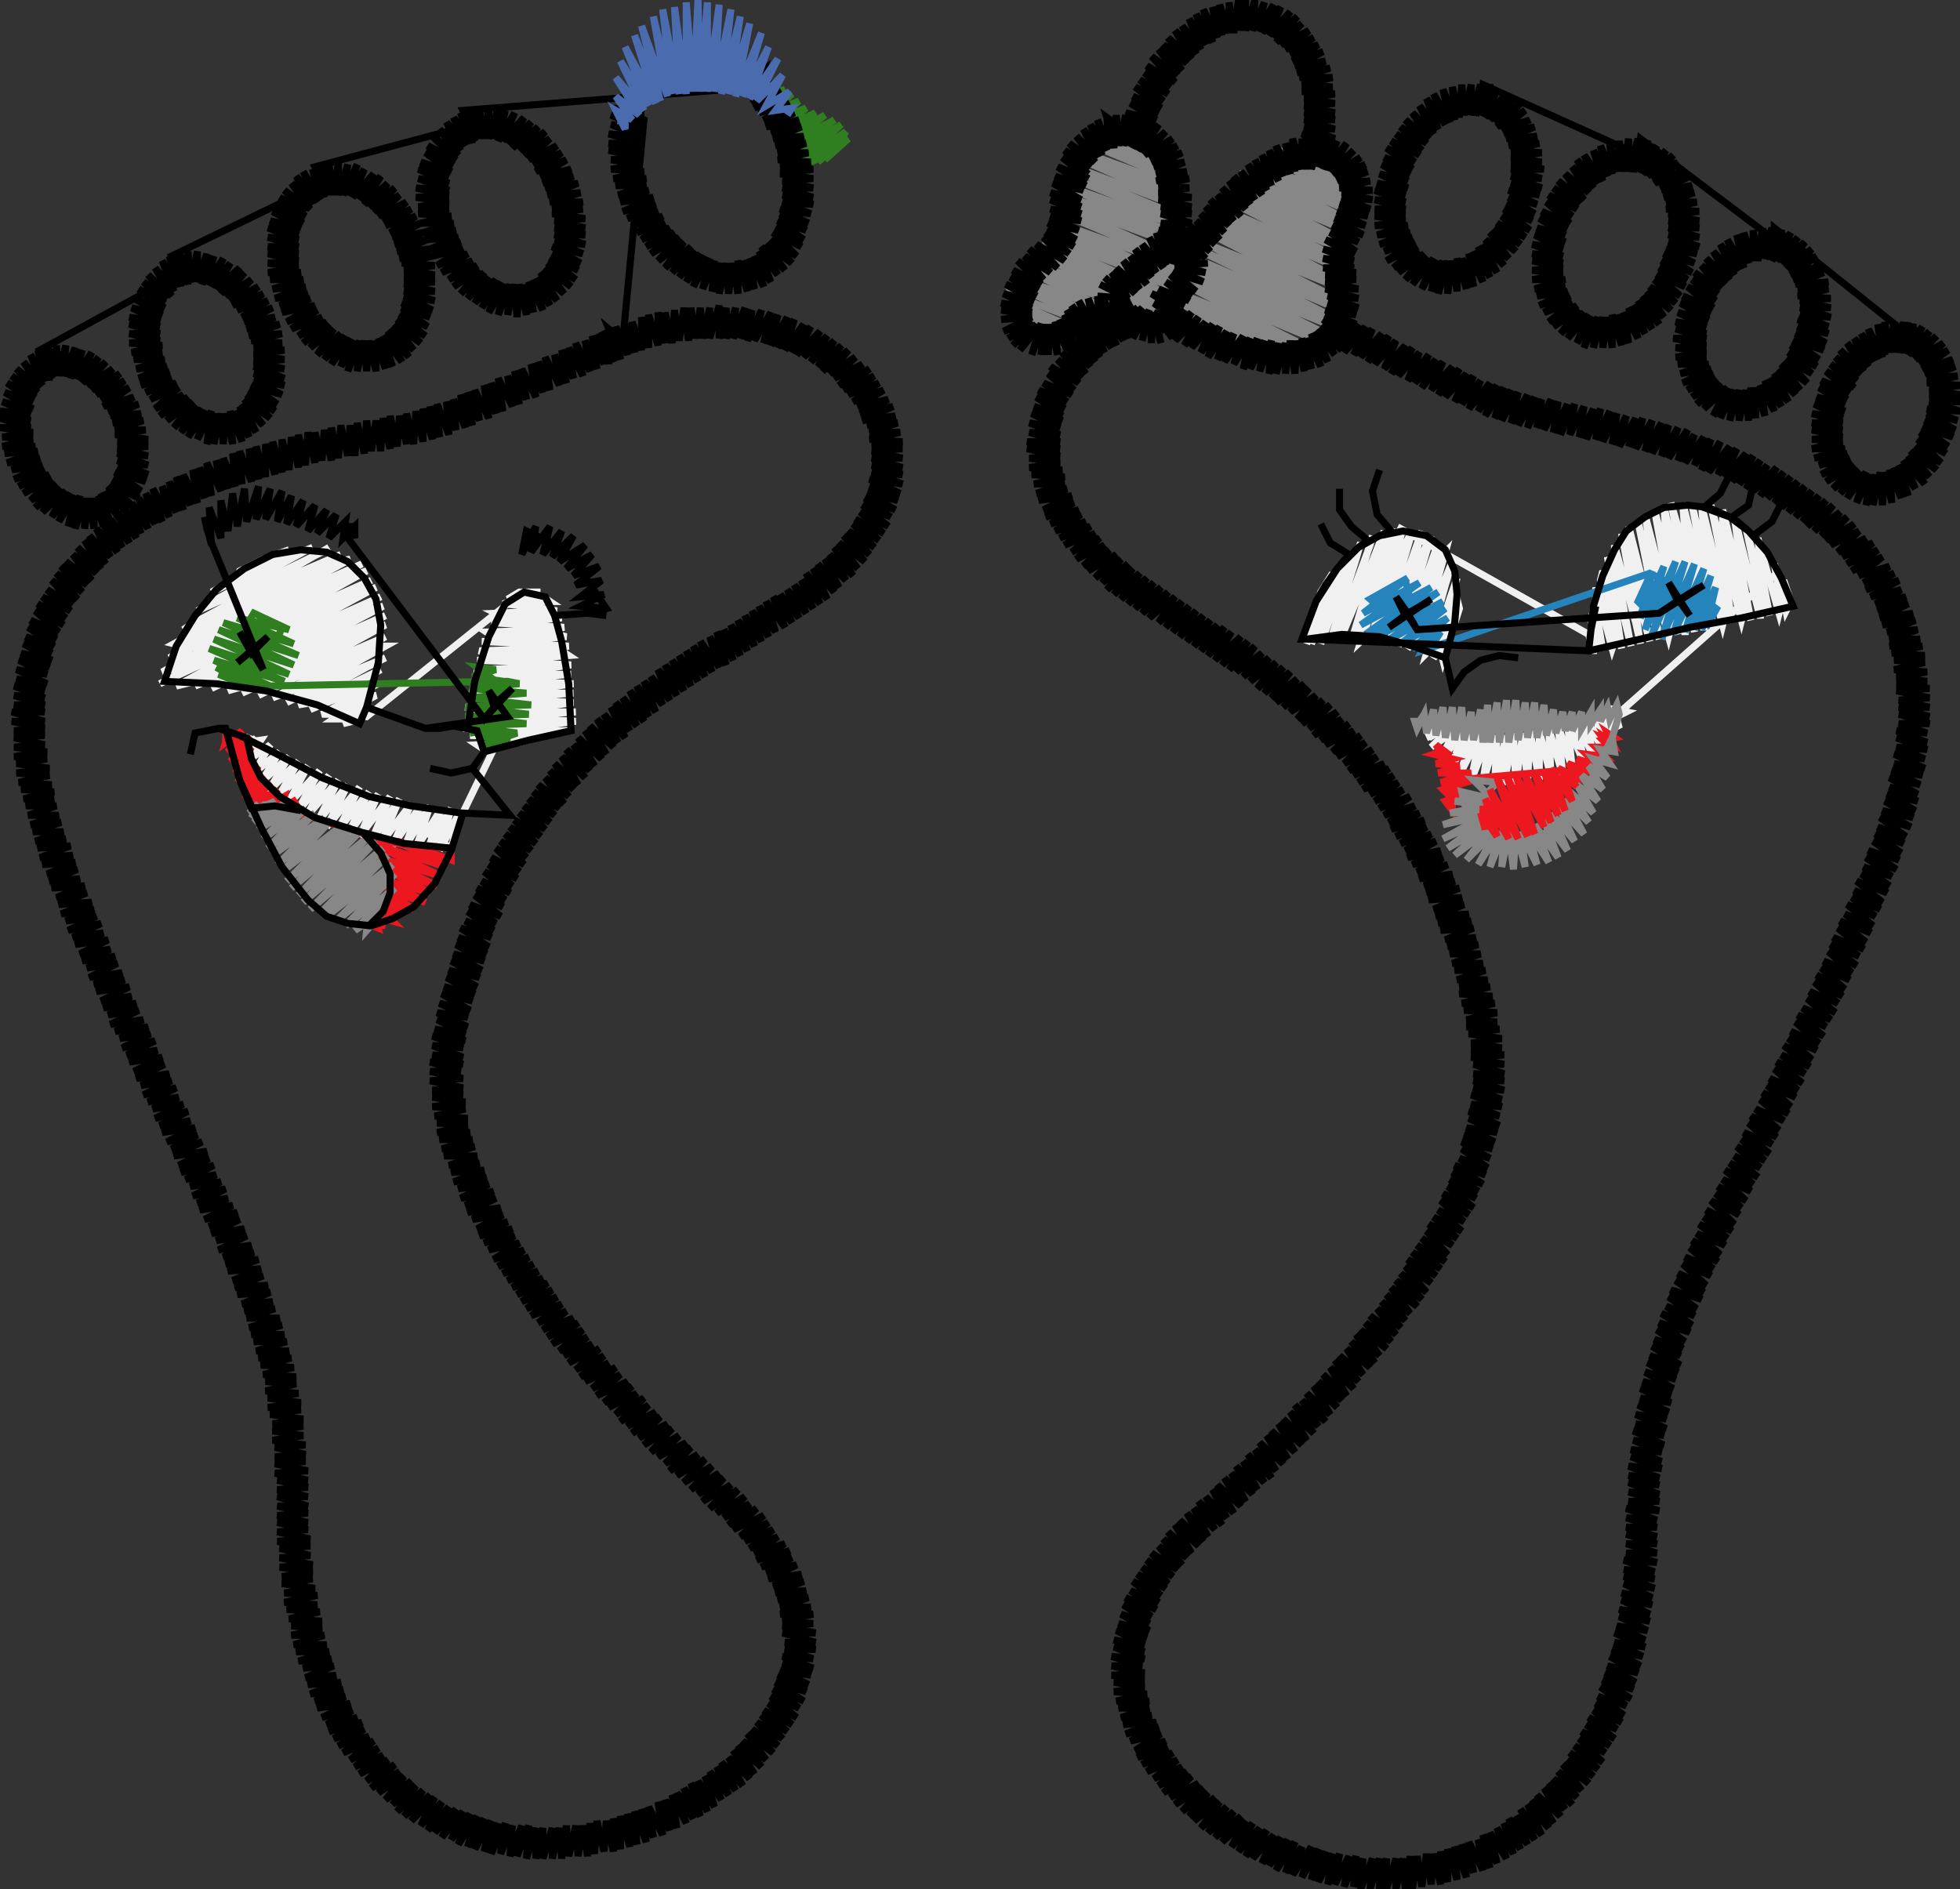
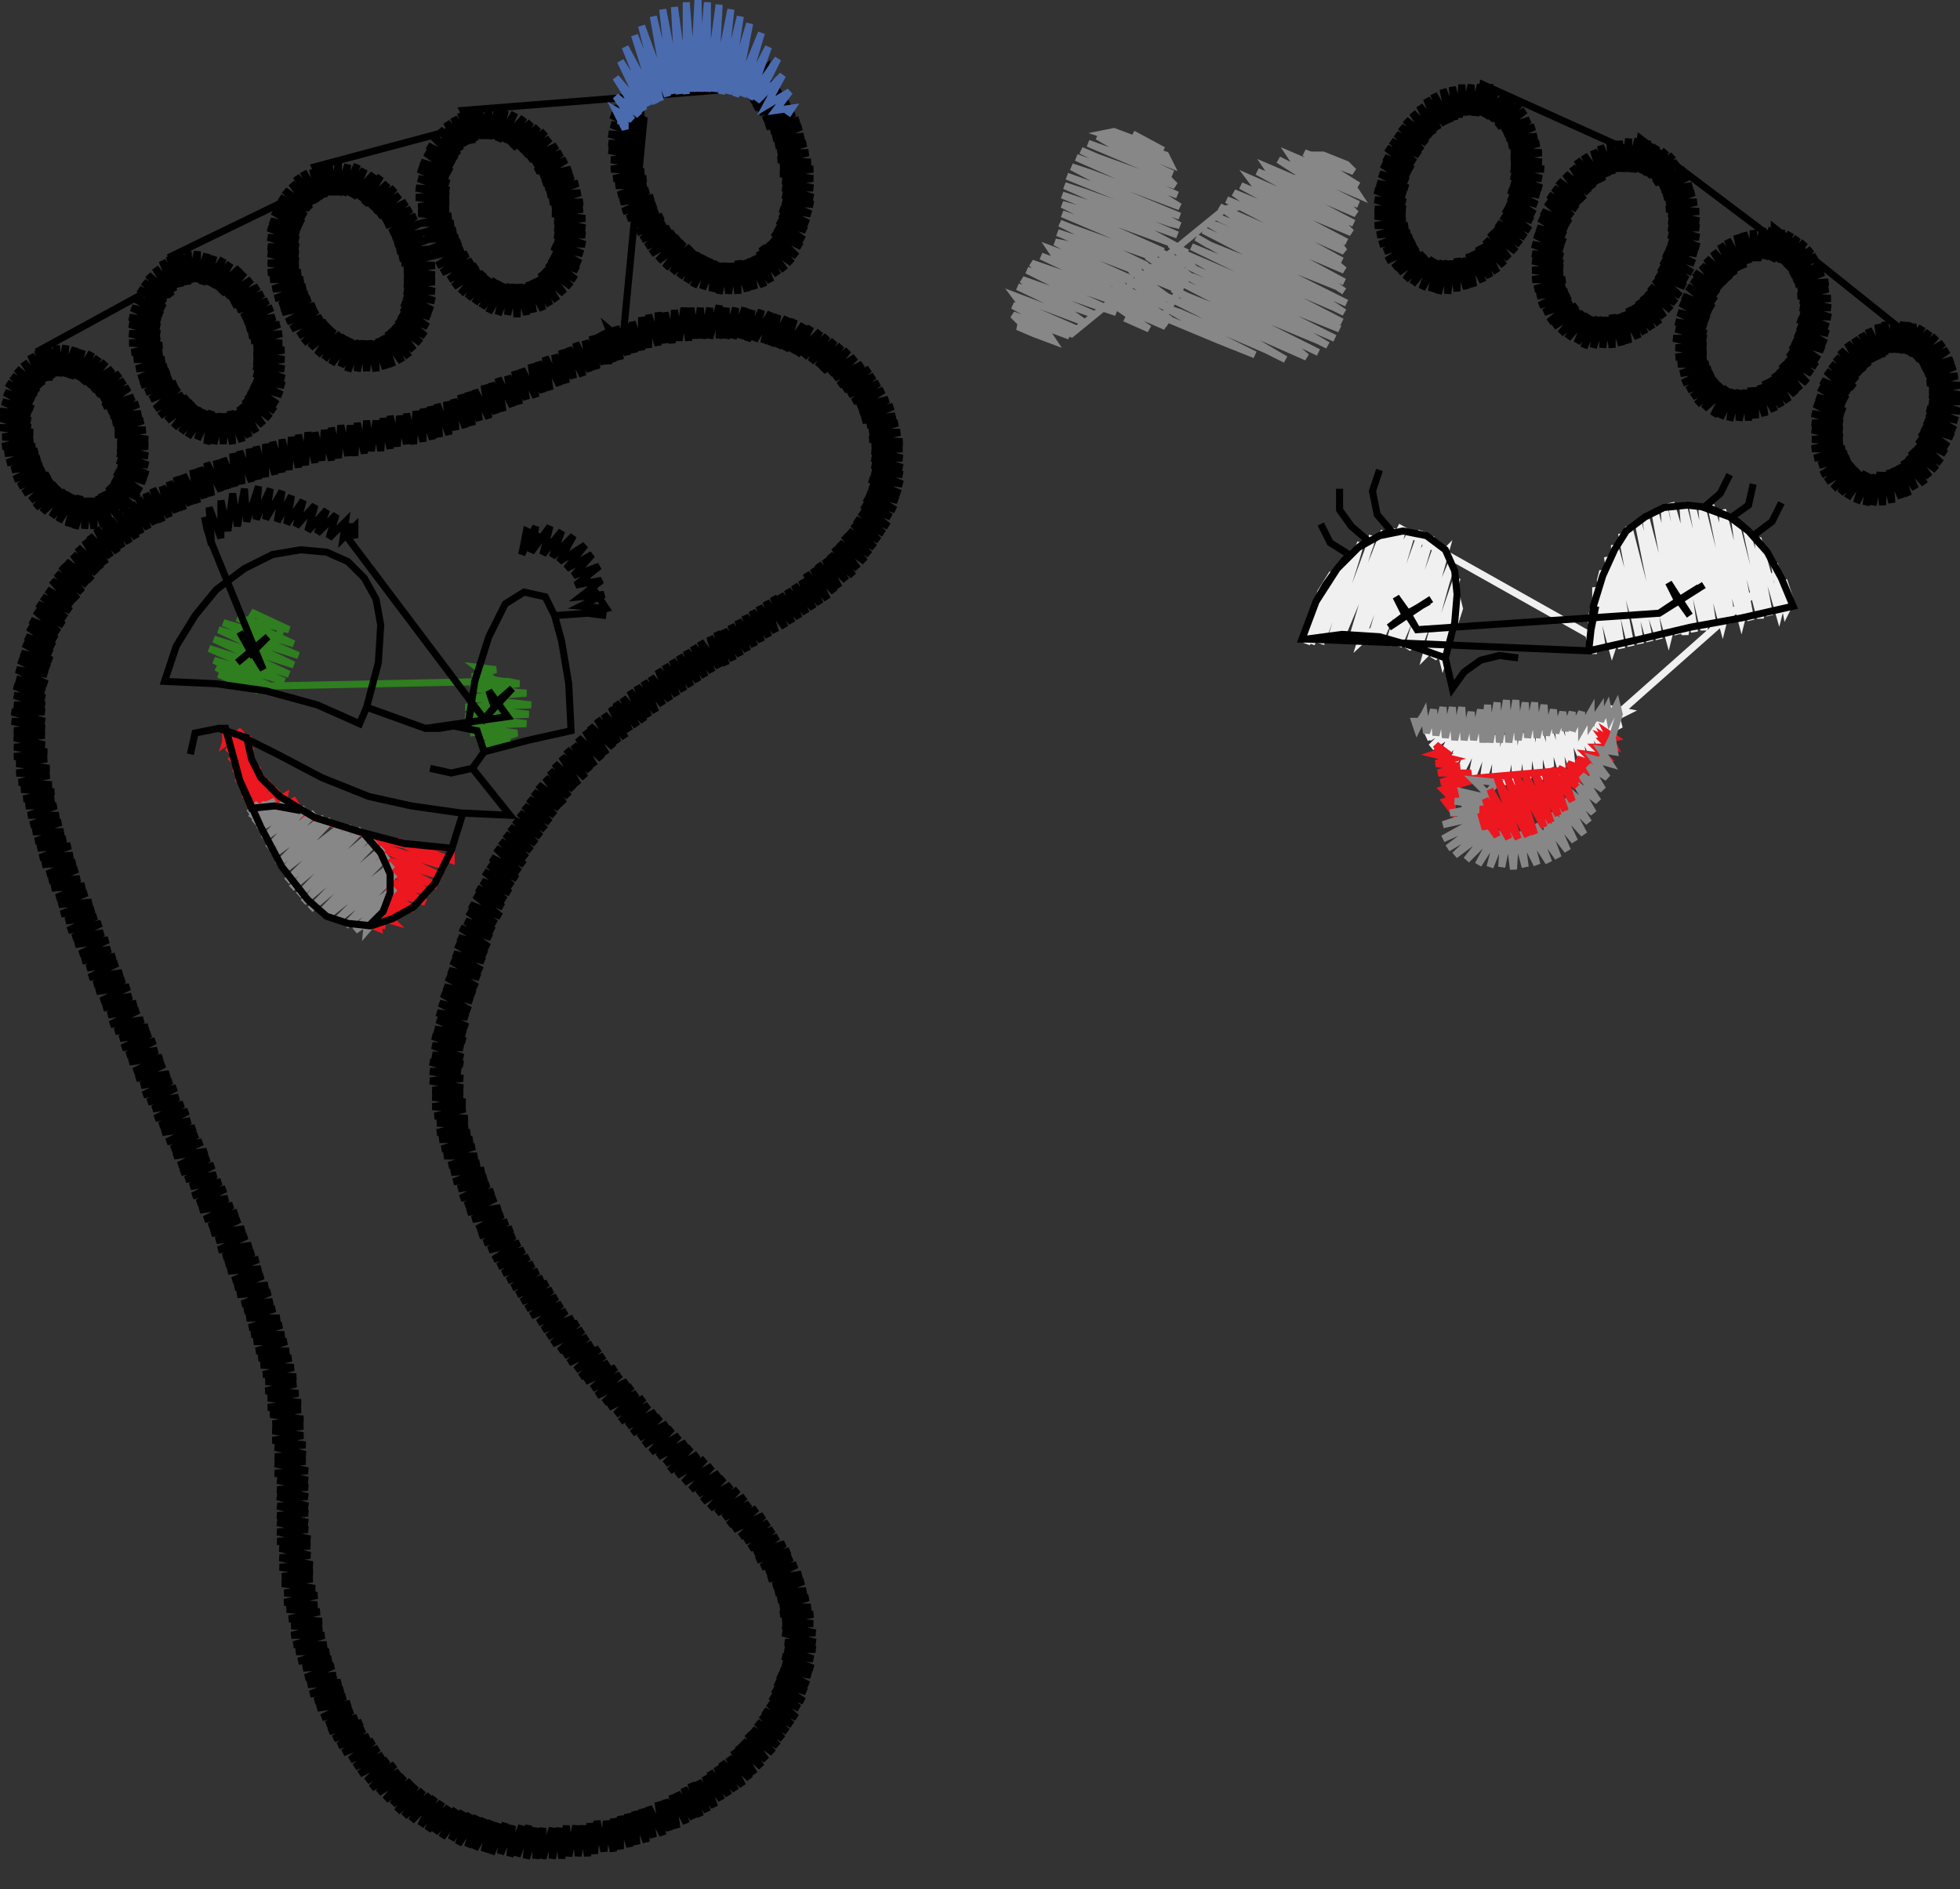
<svg xmlns="http://www.w3.org/2000/svg" version="1.1" width="834" height="804" viewBox="-417 -402 834 804">
  <rect x="-417" y="-402" width="834" height="804" fill="#333333" stroke="none" />
-   <path d="M -344,-120 -338,-125 -332,-129 -338,-125 -344,-120 -332,-129 -323,-138 -316,-148 -318,-151 -315,-159 -305,-164 -294,-168 -307,-161 -327,-150 -297,-164 -284,-169 -288,-167 -323,-148 -333,-142 -313,-151 -280,-167 -277,-169 -303,-154 -336,-136 -339,-134 -328,-138 -293,-157 -272,-166 -284,-160 -319,-141 -343,-128 -339,-127 -309,-144 -274,-163 -268,-164 -299,-147 -334,-128 -345,-122 -325,-131 -290,-150 -263,-162 -280,-153 -315,-134 -348,-116 -340,-118 -305,-137 -270,-156 -261,-159 -295,-140 -330,-121 -349,-111 -321,-124 -286,-143 -259,-155 -276,-146 -311,-127 -342,-110 -334,-112 -301,-130 -266,-149 -257,-152 -292,-133 -327,-114 -334,-110 -317,-117 -282,-136 -255,-148 -272,-139 -307,-120 -327,-109 -297,-123 -262,-142 -254,-144 -288,-126 -320,-108 -313,-110 -278,-129 -253,-140 -268,-132 -303,-113 -314,-107 -294,-116 -259,-135 -253,-136 -284,-119 -307,-106 -274,-122 -253,-131 -264,-125 -297,-107 -301,-105 -290,-109 -257,-127 -253,-127 -280,-112 -295,-103 -270,-115 -253,-122 -261,-118 -290,-102 -284,-103 -255,-117 -276,-105 -285,-100 -266,-108 -256,-111 -260,-109 -280,-98 -276,-98 -261,-106 -257,-106 -272,-98 -275,-96 -271,-96 -263,-101 -259,-100 -271,-94 -263,-96 -271,-94 -259,-100 -265,-97 -271,-94 -265,-98 -261,-97 -261,-97 -196,-149 -192,-150 -196,-149 -192,-150 -187,-150 -196,-150 -201,-147 -186,-148 -183,-146 -199,-146 -203,-145 -192,-144 -180,-142 -184,-142 -206,-141 -202,-139 -182,-140 -178,-139 -202,-137 -208,-137 -192,-136 -177,-135 -181,-134 -210,-133 -207,-131 -180,-132 -176,-131 -201,-129 -212,-129 -191,-128 -175,-127 -181,-126 -213,-125 -209,-123 -178,-125 -175,-123 -201,-121 -214,-121 -191,-120 -174,-119 -181,-118 -215,-117 -211,-115 -174,-115 -200,-113 -216,-113 -190,-112 -173,-111 -180,-110 -217,-109 -210,-107 -173,-107 -200,-105 -218,-105 -190,-104 -173,-103 -180,-102 -219,-101 -210,-99 -172,-99 -200,-97 -219,-97 -190,-96 -172,-95 -180,-94 -216,-93 -220,-92 -209,-91 -174,-91 -199,-89 -217,-89 -189,-88 -196,-86 -214,-85 -211,-83 -207,-83 -222,-52 -228,-49 -233,-46 -228,-49 -222,-52 -233,-46 -225,-41 -221,-57 -230,-40 -225,-58 -235,-40 -229,-58 -240,-41 -234,-59 -245,-41 -238,-59 -250,-42 -242,-60 -255,-43 -247,-62 -259,-44 -251,-63 -264,-46 -256,-64 -269,-47 -260,-65 -273,-49 -264,-67 -278,-50 -269,-68 -282,-52 -273,-70 -287,-54 -277,-72 -291,-56 -281,-74 -295,-59 -286,-76 -299,-62 -290,-78 -303,-65 -294,-80 -306,-69 -298,-82 -309,-73 -302,-85 -312,-78 -306,-87 -313,-86 -311,-89 -312,-82 -308,-88 -313,-83 -308,-88 -308,-88" fill="none" stroke="#f0f0f0" stroke-width="3" />
  <path d="M 159,-167 155,-160 152,-153 155,-160 159,-167 152,-153 144,-139 139,-128 145,-150 150,-158 141,-128 145,-137 156,-165 150,-146 145,-128 155,-155 162,-171 160,-164 149,-129 153,-135 166,-170 167,-174 158,-144 153,-129 163,-153 172,-176 168,-162 158,-129 161,-133 172,-171 176,-177 166,-142 162,-129 176,-142 183,-144 190,-138 196,-125 197,-121 204,-143 203,-147 201,-141 196,-125 193,-122 196,-132 203,-156 193,-127 190,-124 198,-153 201,-163 193,-144 186,-125 189,-135 198,-167 195,-164 185,-129 182,-126 191,-155 195,-171 186,-146 178,-127 181,-137 192,-174 188,-166 177,-131 174,-128 183,-157 188,-176 178,-148 170,-129 173,-139 184,-176 180,-169 169,-133 166,-129 175,-160 180,-177 170,-151 162,-129 166,-142 176,-177 175,-167 173,-158 174,-167 179,-177 179,-177 259,-132 261,-124 262,-128 261,-124 259,-132 261,-124 262,-128 260,-138 261,-143 263,-133 265,-125 262,-144 262,-152 269,-126 270,-129 264,-155 265,-159 271,-135 273,-126 270,-146 267,-165 270,-156 277,-127 270,-164 270,-170 279,-137 281,-128 278,-148 273,-175 277,-158 285,-129 277,-168 276,-178 286,-139 289,-130 286,-150 280,-180 285,-160 293,-131 294,-135 285,-170 283,-183 284,-179 294,-141 297,-132 293,-152 287,-185 293,-162 300,-132 301,-137 292,-172 291,-187 292,-182 302,-143 304,-133 301,-153 294,-188 301,-164 308,-134 309,-138 300,-174 299,-188 300,-184 310,-145 312,-135 309,-155 303,-187 308,-166 316,-136 317,-140 308,-176 307,-187 308,-183 317,-147 320,-137 317,-157 311,-187 316,-168 324,-138 325,-142 316,-178 316,-185 325,-149 328,-138 324,-159 321,-182 324,-170 332,-139 333,-144 326,-177 333,-151 336,-140 332,-161 331,-173 332,-169 340,-141 341,-145 338,-162 341,-153 343,-142 345,-146 342,-155 341,-148 342,-141 342,-148 339,-158 339,-158 269,-96 266,-99 269,-90 266,-99 269,-96 275,-99 270,-100 272,-92 266,-99 269,-87 262,-98 265,-83 258,-96 261,-80 254,-95 257,-77 250,-94 252,-75 246,-93 248,-72 242,-92 243,-71 238,-91 238,-70 234,-91 233,-69 231,-90 228,-68 227,-90 223,-68 224,-89 219,-68 220,-89 214,-69 217,-90 209,-70 213,-90 204,-72 210,-90 200,-75 206,-90 196,-79 202,-91 192,-84 199,-91 189,-91 194,-92 191,-88 196,-91 190,-88 197,-91 197,-91" fill="none" stroke="#f0f0f0" stroke-width="3" />
  <path d="M -320,-89 -321,-86 -314,-91 -320,-82 -314,-91 -321,-86 -320,-89 -321,-91 -321,-86 -314,-91 -320,-82 -310,-88 -319,-78 -310,-84 -317,-73 -309,-79 -316,-69 -307,-76 -314,-66 -305,-72 -313,-62 -302,-69 -311,-58 -299,-66 -303,-59 -296,-63 -297,-58 -292,-61 -290,-58 -292,-61 -297,-58 -262,-47 -253,-44 -243,-42 -253,-44 -262,-47 -243,-42 -225,-41 -225,-36 -248,-44 -227,-33 -259,-43 -229,-29 -256,-37 -231,-25 -253,-32 -234,-22 -252,-27 -236,-18 -253,-23 -241,-15 -254,-19 -246,-13 -255,-15 -250,-10 -257,-12 -256,-7 -261,-9 -253,-8 -259,-10 -254,-8 -259,-11 -259,-11" fill="none" stroke="#ed171f" stroke-width="3" />
  <path d="M 196,-82 193,-81 201,-79 194,-77 201,-79 193,-81 196,-82 194,-85 198,-82 193,-81 201,-79 194,-77 204,-76 195,-73 209,-73 196,-69 213,-71 197,-66 201,-62 201,-57 198,-61 207,-64 197,-66 213,-71 247,-74 251,-71 247,-74 251,-71 256,-66 246,-75 259,-69 250,-77 261,-73 254,-79 263,-76 258,-81 266,-80 262,-84 268,-84 265,-87 270,-88 267,-90 269,-86 266,-88 268,-84 265,-88 270,-86 265,-88 265,-88" fill="none" stroke="#ed171f" stroke-width="3" />
  <path d="M -252,-34 -254,-29 -257,-23 -254,-29 -252,-34 -257,-23 -260,-16 -261,-6 -254,-14 -266,-6 -249,-24 -270,-8 -249,-30 -274,-10 -250,-34 -278,-12 -252,-38 -281,-13 -254,-41 -285,-15 -257,-44 -288,-18 -259,-47 -290,-21 -263,-49 -293,-24 -267,-50 -295,-27 -271,-51 -297,-31 -276,-53 -299,-34 -279,-54 -301,-38 -283,-56 -303,-41 -287,-58 -305,-45 -291,-59 -307,-49 -296,-60 -309,-52 -300,-61 -311,-56 -307,-60 -310,-54 -304,-60 -310,-55 -303,-60 -303,-60" fill="none" stroke="#878787" stroke-width="3" />
  <path d="M 65,-345 72,-341 78,-338 72,-341 65,-345 78,-338 73,-340 57,-346 52,-345 79,-336 81,-332 53,-343 50,-344 62,-337 82,-328 71,-332 46,-341 79,-327 83,-323 50,-335 43,-338 59,-330 84,-319 68,-325 41,-335 77,-319 85,-314 48,-328 39,-331 56,-322 85,-310 65,-317 37,-327 74,-312 85,-306 81,-307 45,-320 36,-323 54,-315 84,-302 62,-310 35,-319 71,-304 84,-297 80,-299 42,-313 35,-315 51,-307 78,-295 60,-302 35,-311 68,-297 75,-292 39,-305 34,-307 48,-300 71,-289 57,-295 33,-303 66,-289 68,-286 37,-298 32,-299 45,-292 65,-283 54,-287 30,-296 32,-293 59,-283 61,-280 34,-290 26,-293 43,-285 59,-277 51,-280 22,-290 25,-287 56,-276 59,-273 31,-283 20,-287 40,-277 58,-269 49,-272 18,-283 21,-280 49,-268 29,-275 16,-280 37,-270 44,-265 15,-276 18,-272 41,-262 26,-268 14,-272 23,-267 20,-263 16,-263 23,-260 31,-257 29,-260 17,-265 14,-268 38,-259 35,-262 14,-272 26,-268 41,-262 31,-263 22,-267 32,-264 39,-260 39,-260 104,-313 114,-315 124,-316 114,-315 104,-313 124,-316 133,-322 140,-336 146,-336 156,-332 159,-329 138,-337 145,-333 161,-323 153,-327 132,-336 134,-333 159,-322 161,-319 133,-331 127,-334 141,-325 161,-315 150,-319 122,-331 124,-328 157,-314 160,-311 130,-324 118,-329 138,-318 159,-307 147,-312 115,-326 118,-322 155,-306 158,-303 127,-316 111,-323 135,-310 156,-299 144,-305 108,-320 115,-315 152,-299 155,-295 124,-309 105,-317 132,-303 154,-291 140,-297 106,-312 102,-314 112,-307 149,-292 155,-287 120,-302 100,-310 129,-296 155,-282 137,-290 101,-306 97,-307 109,-300 146,-284 155,-278 152,-280 117,-294 95,-304 126,-288 156,-273 134,-283 97,-298 92,-301 106,-293 143,-277 155,-269 151,-271 114,-287 90,-297 123,-281 154,-265 131,-275 94,-291 87,-294 103,-285 139,-270 153,-262 148,-264 111,-279 88,-289 119,-274 151,-258 128,-268 91,-284 87,-285 100,-278 136,-262 148,-255 144,-257 108,-272 85,-282 116,-266 144,-252 125,-261 88,-276 82,-279 96,-270 133,-255 139,-250 105,-265 79,-276 113,-259 130,-249 122,-253 85,-269 79,-271 93,-263 117,-251 102,-257 78,-267 85,-279 83,-286 87,-295 81,-298 91,-288 74,-296 90,-284 71,-293 88,-281 68,-290 86,-278 64,-287 82,-274 61,-284 82,-270 57,-281 81,-266 55,-278 65,-270 63,-266 72,-262 56,-273 79,-263 55,-277 81,-266 72,-268 63,-272 72,-269 80,-264 80,-264" fill="none" stroke="#878787" stroke-width="3" />
  <path d="M 187,-95 189,-98 190,-90 193,-100 190,-90 189,-98 187,-95 185,-95 186,-92 189,-98 190,-90 193,-100 194,-89 197,-101 198,-88 201,-101 202,-87 205,-101 206,-87 209,-99 210,-87 213,-100 214,-86 216,-102 217,-86 220,-103 221,-86 224,-104 225,-86 228,-104 229,-87 232,-103 233,-88 236,-103 237,-88 240,-102 241,-89 244,-100 245,-90 248,-99 249,-91 252,-99 252,-91 256,-99 256,-92 260,-99 260,-94 264,-100 264,-95 267,-101 268,-96 271,-102 272,-98 269,-88 260,-69 254,-58 238,-45 233,-42 219,-41 209,-50 210,-58 220,-69 210,-70 218,-62 205,-65 208,-52 216,-42 231,-40 245,-51 253,-57 261,-72 269,-88 270,-82 264,-83 268,-77 261,-79 267,-71 259,-76 265,-66 256,-72 263,-61 254,-68 261,-56 251,-65 259,-52 249,-62 257,-47 246,-59 253,-44 243,-56 250,-40 240,-53 246,-37 236,-51 242,-35 233,-49 237,-34 230,-48 232,-33 228,-48 227,-32 225,-48 222,-33 223,-48 217,-33 221,-48 212,-34 220,-49 207,-36 218,-50 202,-38 216,-51 199,-41 215,-53 197,-45 215,-55 197,-51 215,-57 200,-56 216,-59 202,-61 217,-61 205,-65 218,-62 211,-62 204,-63 211,-63 218,-60 218,-60" fill="none" stroke="#878787" stroke-width="3" />
  <path d="M -297,-135 -299,-130 -306,-126 -299,-130 -297,-135 -299,-130 -306,-126 -311,-130 -312,-136 -309,-141 -294,-134 -316,-139 -292,-128 -322,-137 -290,-123 -324,-134 -292,-119 -326,-130 -294,-115 -328,-126 -296,-112 -326,-121 -302,-110 -324,-115 -307,-108 -315,-113 -325,-118 -316,-113 -304,-110 -304,-110 -206,-112 -201,-112 -196,-111 -201,-112 -206,-112 -214,-118 -206,-117 -216,-114 -196,-111 -217,-109 -193,-107 -218,-105 -191,-102 -219,-101 -192,-98 -219,-97 -193,-94 -220,-93 -197,-90 -211,-85 -200,-87 -214,-89 -197,-90 -220,-93 -210,-90 -200,-89 -210,-91 -217,-90 -217,-90" fill="none" stroke="#2f7e20" stroke-width="3" />
-   <path d="M -94,-365 -96,-363 -87,-366 -93,-360 -87,-366 -96,-363 -94,-365 -97,-368 -91,-367 -96,-363 -87,-366 -93,-360 -83,-364 -91,-357 -80,-362 -89,-354 -77,-359 -87,-351 -74,-356 -85,-347 -70,-354 -84,-343 -66,-353 -82,-340 -62,-351 -81,-335 -59,-349 -80,-331 -57,-346 -72,-333 -64,-337 -66,-334 -56,-343 -72,-333 -57,-346 -62,-339 -69,-333 -63,-340 -56,-343 -56,-343" fill="none" stroke="#2f7e20" stroke-width="3" />
  <path d="M 252,-69 248,-73 251,-64 248,-73 252,-69 254,-67 248,-73 252,-61 243,-75 249,-57 240,-74 246,-55 236,-73 243,-52 232,-72 240,-50 228,-72 236,-47 224,-72 233,-46 220,-71 229,-45 217,-66 225,-45 215,-62 220,-46 213,-56 215,-49 215,-54 214,-59 214,-54 219,-48 219,-48" fill="none" stroke="#ed171f" stroke-width="3" />
-   <path d="M 181,-155 183,-147 181,-140 183,-147 181,-155 183,-147 181,-140 173,-141 166,-147 182,-156 163,-141 187,-154 162,-136 192,-152 164,-132 195,-150 167,-130 197,-146 173,-129 198,-143 179,-128 199,-139 184,-126 196,-133 191,-125 196,-133 184,-126 190,-128 196,-133 190,-129 188,-125 188,-125 285,-158 291,-155 296,-146 291,-155 285,-158 291,-155 297,-145 284,-142 280,-146 286,-159 281,-139 291,-161 283,-134 296,-163 286,-132 300,-163 290,-130 304,-162 295,-132 308,-160 300,-133 311,-157 304,-134 313,-152 309,-135 314,-144 310,-140 307,-134 310,-140 312,-149 312,-149" fill="none" stroke="#2584bb" stroke-width="3" />
  <path d="M -316,-120 -310,-125 -303,-131 -310,-125 -316,-120 -303,-131 -310,-124 -315,-133 -305,-117 -327,-171 -329,-177 -330,-182 -329,-177 -327,-171 -330,-182 -327,-170 -328,-186 -323,-173 -323,-189 -320,-176 -318,-192 -316,-178 -313,-194 -312,-180 -307,-195 -308,-181 -302,-194 -304,-181 -297,-193 -299,-180 -293,-191 -295,-179 -288,-189 -291,-178 -283,-187 -286,-176 -278,-185 -282,-175 -274,-183 -277,-173 -270,-180 -271,-173 -266,-178 -266,-173 -268,-179 -268,-173 -267,-179 -269,-173 -269,-173 -211,-96 -205,-103 -199,-109 -205,-103 -211,-96 -199,-109 -207,-102 -209,-108 -201,-97 -236,-92 -230,-92 -224,-93 -230,-92 -236,-92 -224,-93 -214,-91 -211,-82 -192,-87 -174,-91 -175,-111 -178,-129 -181,-140 -185,-148 -194,-150 -202,-145 -209,-131 -215,-112 -218,-92 -215,-112 -209,-131 -202,-145 -194,-150 -185,-148 -181,-140 -167,-141 -159,-140 -167,-141 -159,-143 -173,-164 -178,-169 -193,-176 -195,-166 -189,-178 -191,-167 -183,-178 -186,-166 -178,-176 -182,-165 -173,-174 -179,-163 -168,-170 -176,-160 -165,-166 -173,-157 -162,-161 -172,-153 -161,-155 -170,-148 -160,-149 -170,-144 -159,-143 -167,-141 -181,-140 -178,-129 -175,-111 -174,-91 -192,-87 -211,-82 -214,-91 -211,-82 -216,-75 -225,-73 -234,-75 -225,-73 -216,-75 -200,-55 -221,-56 -242,-59 -260,-63 -280,-71 -299,-81 -315,-89 -324,-92 -334,-90 -336,-81 -334,-90 -324,-92 -321,-92 -315,-70 -306,-50 -297,-33 -286,-19 -278,-12 -269,-9 -259,-8 -250,-11 -241,-16 -232,-26 -225,-40 -220,-56 -225,-40 -232,-26 -241,-16 -250,-11 -259,-8 -269,-9 -260,-8 -254,-14 -251,-22 -251,-30 -255,-39 -262,-47 -255,-39 -251,-30 -251,-22 -254,-14 -260,-8 -269,-9 -278,-12 -286,-19 -297,-33 -306,-50 -315,-70 -310,-58 -300,-59 -289,-57 -300,-59 -310,-58 -315,-70 -321,-92 -324,-92 -315,-89 -312,-88 -310,-79 -306,-71 -298,-63 -283,-54 -264,-48 -245,-43 -225,-41 -245,-43 -264,-48 -283,-54 -298,-63 -306,-71 -310,-79 -312,-88 -315,-89 -299,-81 -280,-71 -260,-63 -242,-59 -221,-56 -200,-55 -216,-75 -211,-82 -214,-91 -224,-93 -236,-92 -261,-101 -264,-94 -282,-102 -304,-108 -325,-111 -347,-112 -342,-127 -334,-140 -325,-151 -313,-160 -301,-166 -289,-168 -278,-167 -269,-163 -262,-156 -257,-147 -255,-136 -256,-120 -261,-101 -256,-120 -255,-136 -257,-147 -262,-156 -269,-163 -278,-167 -289,-168 -301,-166 -313,-160 -325,-151 -334,-140 -342,-127 -347,-112 -325,-111 -304,-108 -282,-102 -264,-94 -261,-101 -264,-94 -273,-98 -264,-94 -261,-101 -261,-101" fill="none" stroke="#000000" stroke-width="3" />
  <path d="M 174,-135 182,-141 191,-146 182,-141 174,-135 192,-147 181,-140 177,-148 186,-134 182,-141 177,-148 182,-141 186,-134 186,-134 289,-141 298,-147 306,-152 298,-147 289,-141 308,-153 297,-146 293,-154 302,-140 297,-147 293,-154 297,-147 302,-140 302,-140" fill="none" stroke="#000000" stroke-width="3" />
  <path d="M 143,-146 147,-153 152,-160 147,-153 143,-146 152,-160 161,-169 170,-174 180,-176 190,-174 198,-168 202,-159 203,-149 202,-137 198,-122 184,-127 170,-131 154,-132 139,-130 154,-132 170,-131 184,-127 198,-122 201,-109 206,-116 213,-121 221,-123 229,-122 221,-123 213,-121 206,-116 201,-109 198,-122 202,-137 203,-149 202,-159 198,-168 190,-174 180,-176 170,-174 175,-176 169,-183 167,-193 170,-202 167,-193 169,-183 175,-176 170,-174 161,-169 165,-172 158,-178 153,-185 153,-194 153,-185 158,-178 165,-172 161,-169 152,-160 157,-166 149,-171 145,-179 149,-171 157,-166 152,-160 143,-146 137,-130 139,-130 137,-130 140,-138 143,-146 140,-138 137,-130 139,-130 139,-130 259,-125 260,-134 262,-144 260,-134 259,-125 261,-144 265,-157 270,-168 275,-176 283,-182 291,-186 301,-187 310,-186 319,-182 327,-176 335,-167 341,-156 346,-144 324,-139 302,-135 281,-130 259,-125 281,-130 302,-135 324,-139 346,-144 341,-156 335,-167 329,-174 337,-180 341,-188 337,-180 329,-174 335,-167 327,-176 320,-182 327,-187 329,-196 327,-187 320,-182 327,-176 319,-182 308,-186 315,-192 319,-200 315,-192 308,-186 319,-182 310,-186 301,-187 291,-186 283,-182 275,-176 270,-168 265,-157 261,-144 259,-125 260,-134 262,-144 260,-134 259,-125 259,-125" fill="none" stroke="#000000" stroke-width="3" />
  <path d="M -392,-248 -392,-242 -390,-252 -392,-242 -392,-248 -397,-254 -393,-242 -393,-255 -392,-242 -389,-255 -390,-242 -385,-254 -387,-241 -382,-253 -385,-241 -378,-252 -383,-240 -375,-250 -382,-239 -372,-248 -380,-238 -369,-245 -378,-236 -366,-243 -376,-234 -364,-240 -374,-232 -362,-237 -373,-229 -360,-233 -371,-227 -358,-230 -370,-225 -357,-226 -369,-222 -356,-223 -368,-219 -355,-219 -368,-217 -354,-215 -367,-214 -354,-212 -367,-211 -354,-208 -367,-209 -354,-204 -367,-206 -354,-200 -367,-203 -355,-197 -368,-201 -357,-193 -369,-198 -358,-190 -370,-196 -361,-187 -371,-195 -363,-184 -372,-193 -366,-181 -374,-192 -370,-179 -375,-191 -373,-178 -377,-190 -377,-177 -379,-190 -381,-177 -381,-190 -385,-177 -383,-191 -388,-178 -385,-191 -392,-180 -387,-192 -395,-182 -389,-193 -399,-184 -391,-194 -402,-186 -393,-196 -404,-189 -395,-198 -407,-192 -396,-200 -409,-195 -398,-202 -411,-198 -399,-204 -412,-202 -400,-207 -414,-205 -401,-210 -415,-209 -402,-212 -416,-212 -403,-215 -416,-216 -403,-218 -417,-220 -404,-220 -417,-224 -404,-223 -417,-227 -404,-226 -416,-231 -403,-228 -415,-235 -403,-231 -414,-239 -402,-233 -412,-242 -401,-235 -410,-245 -400,-237 -407,-248 -399,-238 -404,-251 -397,-240 -401,-253 -395,-241 -397,-254 -397,-247 -396,-240 -396,-248 -400,-253 -400,-253 -336,-288 -336,-282 -334,-291 -336,-282 -336,-288 -341,-294 -337,-281 -337,-295 -336,-282 -333,-295 -333,-282 -329,-294 -331,-281 -326,-293 -329,-281 -322,-292 -327,-280 -319,-290 -325,-279 -315,-288 -323,-277 -313,-286 -321,-276 -310,-283 -319,-274 -307,-280 -318,-272 -305,-277 -316,-270 -303,-274 -314,-267 -301,-271 -313,-265 -300,-267 -312,-262 -298,-264 -311,-259 -297,-260 -310,-257 -297,-256 -309,-254 -296,-253 -309,-251 -296,-249 -309,-248 -296,-245 -309,-246 -296,-241 -309,-243 -296,-238 -309,-240 -297,-234 -310,-238 -299,-230 -311,-236 -300,-227 -312,-234 -302,-224 -313,-232 -305,-221 -314,-230 -308,-218 -315,-229 -311,-216 -317,-227 -314,-214 -319,-227 -318,-213 -321,-226 -322,-213 -323,-226 -326,-213 -325,-226 -329,-213 -327,-227 -333,-215 -329,-227 -337,-216 -331,-228 -340,-218 -333,-229 -343,-220 -335,-231 -346,-223 -337,-233 -349,-225 -339,-234 -351,-228 -341,-237 -353,-232 -342,-239 -355,-235 -344,-241 -357,-238 -345,-244 -358,-241 -346,-246 -359,-245 -347,-249 -360,-249 -348,-252 -361,-252 -348,-255 -362,-256 -349,-257 -362,-260 -349,-260 -362,-264 -349,-263 -362,-267 -349,-265 -361,-271 -348,-268 -360,-275 -347,-271 -358,-279 -347,-273 -356,-282 -346,-275 -354,-285 -344,-276 -351,-288 -343,-278 -348,-291 -341,-280 -345,-293 -339,-281 -341,-294 -342,-287 -340,-280 -341,-287 -344,-293 -344,-293 -276,-326 -275,-319 -274,-329 -275,-319 -276,-326 -281,-332 -277,-319 -277,-332 -275,-319 -273,-333 -273,-319 -269,-332 -271,-319 -265,-332 -269,-319 -262,-330 -267,-318 -258,-328 -264,-317 -255,-327 -262,-315 -252,-324 -260,-314 -249,-322 -258,-312 -247,-319 -256,-310 -244,-316 -254,-308 -242,-313 -253,-306 -240,-310 -251,-303 -238,-307 -250,-301 -237,-303 -249,-298 -235,-300 -248,-295 -234,-296 -247,-292 -233,-293 -246,-290 -232,-289 -245,-287 -232,-285 -245,-284 -232,-282 -245,-281 -232,-278 -245,-278 -232,-274 -245,-276 -233,-270 -246,-273 -234,-267 -246,-271 -235,-263 -247,-268 -236,-259 -248,-266 -238,-256 -249,-264 -241,-253 -251,-262 -243,-250 -252,-261 -246,-248 -254,-259 -250,-246 -256,-258 -253,-245 -257,-257 -257,-244 -260,-257 -261,-244 -262,-257 -265,-244 -264,-257 -269,-244 -266,-257 -272,-246 -268,-258 -276,-247 -270,-259 -279,-249 -272,-260 -282,-251 -275,-262 -285,-254 -277,-264 -288,-256 -278,-265 -290,-259 -280,-267 -293,-262 -282,-270 -295,-265 -283,-272 -297,-269 -285,-275 -298,-272 -286,-277 -300,-275 -287,-280 -301,-279 -288,-283 -302,-283 -289,-286 -303,-286 -290,-288 -303,-290 -290,-291 -303,-294 -290,-294 -303,-297 -290,-297 -303,-301 -290,-300 -303,-305 -290,-302 -302,-308 -289,-305 -301,-312 -288,-307 -300,-315 -287,-310 -298,-318 -287,-312 -296,-321 -285,-313 -293,-324 -284,-315 -291,-327 -282,-316 -288,-329 -281,-317 -284,-330 -279,-318 -281,-332 -281,-325 -280,-318 -280,-325 -283,-331 -283,-331 -212,-350 -211,-343 -210,-353 -211,-343 -212,-350 -217,-356 -213,-343 -213,-356 -211,-343 -209,-356 -209,-343 -205,-356 -207,-343 -202,-355 -205,-342 -198,-354 -203,-342 -194,-352 -201,-341 -191,-350 -199,-339 -188,-348 -196,-338 -185,-346 -194,-336 -183,-343 -192,-334 -180,-340 -190,-332 -178,-337 -189,-329 -176,-334 -187,-327 -174,-330 -186,-324 -173,-327 -185,-322 -171,-324 -184,-319 -170,-320 -183,-316 -169,-316 -182,-313 -169,-313 -182,-311 -168,-309 -181,-308 -168,-305 -181,-305 -168,-302 -181,-302 -168,-298 -181,-299 -169,-294 -182,-297 -170,-290 -182,-294 -171,-287 -183,-292 -172,-283 -184,-290 -174,-280 -185,-288 -177,-277 -187,-286 -180,-274 -188,-284 -183,-272 -190,-283 -186,-270 -192,-282 -190,-269 -193,-281 -193,-268 -196,-281 -197,-267 -198,-281 -201,-268 -200,-281 -205,-268 -202,-281 -209,-269 -204,-282 -212,-271 -206,-283 -215,-273 -209,-284 -218,-275 -211,-286 -221,-277 -213,-287 -224,-280 -214,-289 -226,-283 -216,-291 -229,-286 -218,-294 -231,-289 -220,-296 -233,-293 -221,-299 -234,-296 -222,-301 -236,-300 -223,-304 -237,-303 -224,-307 -238,-307 -225,-310 -239,-311 -226,-313 -239,-314 -226,-316 -240,-318 -226,-319 -240,-322 -226,-321 -239,-326 -226,-324 -239,-330 -226,-327 -238,-333 -225,-329 -236,-337 -224,-332 -235,-340 -223,-334 -233,-344 -222,-336 -230,-347 -221,-338 -227,-350 -219,-340 -224,-352 -217,-341 -221,-354 -215,-342 -217,-356 -218,-349 -216,-341 -217,-349 -220,-355 -220,-355 -94,-365 -99,-361 -90,-365 -99,-361 -94,-365 -92,-372 -102,-363 -90,-370 -99,-361 -87,-367 -97,-358 -85,-364 -96,-356 -83,-361 -94,-354 -81,-358 -92,-351 -79,-354 -91,-348 -77,-351 -89,-346 -76,-348 -88,-343 -75,-344 -87,-340 -74,-341 -86,-337 -73,-337 -86,-334 -72,-333 -85,-331 -71,-330 -85,-328 -71,-326 -84,-325 -71,-322 -84,-322 -71,-318 -84,-319 -71,-315 -84,-316 -72,-311 -85,-313 -73,-307 -85,-311 -74,-304 -86,-308 -75,-300 -87,-305 -76,-297 -88,-303 -78,-293 -89,-300 -80,-290 -91,-298 -83,-287 -93,-297 -86,-285 -94,-295 -89,-282 -96,-293 -92,-280 -98,-292 -96,-279 -101,-291 -99,-278 -103,-291 -103,-277 -105,-290 -107,-277 -108,-290 -111,-277 -110,-290 -114,-278 -113,-291 -118,-279 -115,-292 -122,-280 -117,-293 -125,-282 -119,-294 -128,-284 -121,-295 -131,-286 -123,-297 -134,-288 -126,-299 -137,-291 -128,-301 -140,-294 -130,-303 -142,-297 -132,-305 -144,-300 -134,-307 -146,-303 -135,-310 -148,-306 -137,-312 -150,-309 -138,-315 -152,-312 -139,-318 -153,-316 -141,-321 -154,-319 -142,-323 -155,-323 -142,-326 -156,-326 -143,-329 -157,-330 -144,-332 -157,-334 -144,-335 -158,-338 -144,-338 -158,-341 -144,-341 -158,-345 -144,-344 -157,-349 -144,-347 -157,-353 -144,-350 -156,-356 -143,-354 -150,-353 -156,-354 -149,-354 -143,-351 -143,-351 -152,-257 -150,-251 -151,-261 -150,-251 -152,-257 -158,-262 -153,-249 -155,-263 -150,-251 -151,-264 -147,-252 -148,-265 -144,-253 -144,-267 -141,-254 -141,-268 -137,-255 -137,-269 -134,-256 -134,-269 -131,-256 -130,-270 -128,-257 -126,-271 -124,-257 -123,-271 -121,-258 -119,-271 -118,-258 -115,-271 -115,-258 -111,-272 -111,-258 -108,-271 -108,-258 -104,-271 -105,-258 -100,-271 -102,-258 -97,-270 -99,-257 -93,-270 -96,-257 -89,-269 -92,-256 -86,-268 -89,-255 -82,-267 -86,-254 -79,-266 -83,-253 -75,-264 -80,-252 -72,-263 -78,-251 -68,-261 -75,-250 -65,-259 -72,-248 -62,-257 -69,-246 -59,-255 -67,-244 -56,-253 -64,-243 -53,-250 -62,-241 -50,-247 -60,-238 -47,-245 -58,-236 -45,-242 -56,-234 -43,-239 -54,-231 -41,-236 -52,-229 -39,-232 -51,-226 -37,-229 -50,-223 -36,-225 -48,-221 -35,-222 -47,-218 -34,-218 -47,-215 -33,-214 -46,-212 -33,-211 -46,-210 -33,-207 -46,-207 -33,-203 -46,-204 -33,-200 -46,-201 -33,-196 -47,-198 -34,-192 -47,-195 -35,-189 -48,-192 -36,-185 -49,-190 -38,-182 -50,-187 -39,-178 -51,-184 -41,-175 -53,-181 -43,-172 -54,-179 -45,-169 -56,-176 -47,-166 -58,-174 -49,-163 -60,-171 -52,-160 -62,-169 -54,-157 -64,-166 -57,-155 -66,-164 -60,-152 -69,-162 -62,-150 -71,-160 -65,-147 -74,-158 -68,-145 -76,-155 -71,-143 -79,-153 -74,-141 -82,-151 -77,-139 -85,-149 -80,-137 -88,-148 -83,-135 -91,-146 -87,-133 -94,-144 -90,-131 -97,-142 -93,-129 -100,-140 -96,-127 -103,-138 -99,-125 -106,-136 -102,-123 -109,-134 -105,-121 -112,-133 -108,-119 -115,-131 -111,-118 -119,-129 -114,-116 -122,-127 -117,-114 -125,-125 -120,-112 -128,-123 -123,-110 -131,-121 -126,-108 -134,-119 -129,-106 -137,-117 -132,-104 -140,-114 -135,-102 -143,-112 -138,-99 -146,-110 -141,-97 -149,-108 -143,-95 -152,-105 -146,-93 -155,-103 -149,-91 -157,-101 -151,-88 -160,-98 -154,-86 -163,-96 -156,-84 -166,-93 -159,-81 -168,-91 -161,-79 -171,-88 -164,-76 -173,-85 -166,-74 -176,-83 -168,-71 -178,-80 -171,-68 -181,-77 -173,-66 -183,-74 -175,-63 -185,-71 -177,-60 -188,-68 -179,-58 -190,-65 -181,-55 -192,-62 -183,-52 -194,-59 -185,-49 -196,-56 -187,-46 -198,-53 -189,-43 -200,-50 -191,-40 -202,-47 -193,-37 -204,-44 -194,-34 -206,-41 -196,-31 -208,-37 -197,-28 -209,-34 -199,-25 -211,-31 -200,-22 -212,-27 -202,-19 -214,-24 -203,-16 -215,-21 -204,-12 -217,-17 -206,-9 -218,-14 -207,-6 -219,-10 -208,-3 -221,-7 -209,1 -222,-3 -210,4 -223,0 -211,7 -224,4 -212,11 -225,7 -213,14 -226,11 -214,18 -227,14 -215,21 -228,18 -216,24 -229,21 -217,28 -230,25 -218,31 -231,29 -218,35 -231,32 -219,38 -232,36 -219,41 -233,39 -220,44 -233,43 -220,48 -233,47 -220,51 -234,50 -221,54 -234,54 -220,57 -234,58 -220,61 -233,62 -220,64 -233,65 -219,67 -233,69 -219,70 -232,73 -218,74 -231,76 -218,77 -231,80 -217,80 -230,83 -216,83 -229,87 -215,86 -228,90 -214,90 -226,94 -213,93 -225,97 -211,96 -224,101 -210,99 -222,104 -209,102 -221,108 -207,105 -219,111 -206,108 -218,114 -204,112 -216,117 -203,115 -214,121 -201,118 -213,124 -199,121 -211,127 -198,124 -209,130 -196,127 -207,134 -194,130 -205,137 -192,133 -203,140 -190,136 -201,143 -188,139 -199,146 -186,142 -197,149 -184,144 -195,152 -182,147 -193,155 -180,150 -191,158 -178,153 -188,161 -176,156 -186,164 -173,159 -184,167 -171,161 -182,170 -169,164 -179,173 -167,167 -177,175 -165,170 -175,178 -162,172 -172,181 -160,175 -170,184 -158,178 -168,186 -155,180 -165,189 -153,183 -163,192 -150,186 -160,195 -148,188 -158,197 -146,191 -155,200 -143,193 -153,203 -141,196 -150,205 -138,199 -148,208 -136,201 -145,210 -133,204 -143,213 -131,206 -140,216 -128,209 -137,218 -125,212 -134,221 -123,214 -132,224 -120,217 -129,226 -117,219 -126,229 -114,222 -123,232 -111,225 -120,234 -109,227 -118,237 -106,230 -115,240 -103,232 -112,242 -100,235 -109,244 -98,238 -107,247 -95,240 -105,249 -92,243 -102,252 -90,246 -100,254 -88,249 -98,257 -86,252 -96,259 -83,255 -95,262 -81,258 -93,265 -80,261 -91,267 -78,264 -90,270 -76,268 -88,273 -75,271 -87,276 -74,275 -86,279 -73,278 -85,282 -72,282 -85,285 -71,285 -84,288 -71,289 -84,290 -70,293 -84,293 -70,297 -83,297 -70,300 -83,300 -71,304 -84,303 -71,308 -84,306 -72,311 -85,309 -73,315 -86,311 -74,318 -87,314 -75,322 -88,317 -77,325 -89,320 -78,329 -90,323 -80,332 -92,326 -82,335 -93,328 -84,338 -95,331 -86,341 -97,334 -88,344 -99,336 -91,347 -101,339 -93,350 -103,341 -96,353 -105,343 -98,355 -107,346 -101,358 -110,348 -104,360 -112,350 -107,362 -115,352 -110,364 -117,354 -113,367 -120,356 -116,369 -123,357 -119,371 -126,359 -122,372 -129,361 -125,374 -131,362 -129,376 -134,364 -132,377 -137,365 -135,379 -141,367 -139,380 -144,368 -142,382 -147,369 -146,383 -150,370 -149,384 -153,371 -153,385 -156,372 -156,386 -159,373 -160,386 -163,373 -164,387 -166,374 -167,388 -169,375 -171,388 -172,375 -175,388 -176,375 -178,389 -179,376 -182,389 -182,376 -186,389 -186,376 -189,389 -189,376 -193,389 -192,375 -197,388 -195,375 -200,388 -199,375 -204,387 -202,374 -208,387 -205,374 -211,386 -208,373 -215,385 -211,372 -218,384 -214,371 -222,383 -217,370 -225,381 -220,369 -229,380 -223,368 -232,378 -226,367 -235,377 -229,365 -238,375 -232,363 -242,373 -234,362 -245,371 -237,360 -248,369 -240,358 -250,366 -242,356 -253,364 -245,354 -256,361 -247,352 -259,359 -249,349 -261,356 -252,347 -264,353 -254,345 -266,350 -256,342 -268,347 -258,339 -271,344 -260,337 -273,341 -262,334 -275,338 -263,331 -277,335 -265,329 -278,332 -267,326 -280,329 -268,323 -282,325 -270,320 -283,322 -271,317 -285,319 -272,314 -286,315 -274,311 -287,312 -275,307 -288,308 -276,304 -290,305 -277,301 -291,301 -278,298 -292,298 -279,294 -293,294 -280,291 -293,290 -280,288 -294,287 -281,284 -295,283 -282,281 -296,280 -282,277 -296,276 -283,274 -297,272 -284,270 -297,269 -284,267 -298,265 -284,264 -298,261 -285,260 -298,257 -285,256 -299,254 -285,253 -299,250 -286,249 -299,246 -286,246 -299,243 -286,242 -299,239 -286,239 -299,235 -286,235 -299,232 -286,231 -299,228 -286,228 -300,225 -286,224 -300,221 -287,220 -300,218 -287,217 -300,214 -287,213 -301,211 -288,209 -301,207 -288,205 -301,204 -288,202 -302,200 -289,198 -303,197 -289,195 -303,193 -290,191 -304,190 -291,187 -304,186 -291,184 -305,183 -292,180 -306,179 -293,176 -307,176 -294,173 -308,173 -295,169 -309,169 -296,166 -310,166 -297,162 -311,163 -298,159 -312,159 -300,155 -313,156 -301,152 -314,153 -302,148 -316,149 -303,145 -317,146 -305,141 -318,143 -306,138 -320,139 -307,134 -321,136 -309,131 -322,133 -310,128 -324,130 -312,124 -325,126 -313,121 -327,123 -315,117 -328,120 -316,114 -330,117 -318,111 -332,113 -320,108 -333,110 -321,104 -335,107 -323,101 -336,103 -325,98 -338,100 -326,94 -340,97 -328,91 -341,94 -329,88 -343,90 -331,84 -344,87 -333,81 -346,84 -334,78 -348,80 -336,75 -349,77 -337,71 -351,74 -339,68 -352,70 -341,65 -354,67 -342,61 -356,64 -344,58 -357,60 -345,55 -359,57 -347,51 -360,54 -348,48 -362,50 -350,45 -363,47 -351,41 -365,44 -353,38 -366,40 -354,35 -368,37 -356,32 -370,34 -358,28 -371,30 -359,25 -373,27 -361,22 -374,24 -362,18 -376,20 -364,15 -377,17 -365,12 -379,14 -367,8 -380,10 -368,5 -382,7 -370,2 -383,4 -371,-2 -385,0 -373,-5 -386,-3 -374,-9 -388,-6 -376,-12 -389,-10 -377,-15 -391,-13 -378,-18 -392,-17 -380,-22 -393,-20 -381,-25 -395,-24 -383,-28 -396,-27 -384,-32 -397,-30 -385,-35 -399,-34 -386,-38 -400,-37 -387,-42 -401,-41 -389,-45 -402,-44 -390,-48 -403,-48 -391,-52 -404,-51 -392,-55 -405,-55 -393,-59 -406,-59 -394,-62 -407,-62 -394,-65 -408,-66 -395,-68 -409,-69 -396,-72 -410,-73 -396,-75 -410,-77 -397,-79 -411,-80 -397,-82 -411,-84 -398,-85 -411,-88 -398,-89 -411,-91 -398,-92 -412,-95 -398,-95 -412,-99 -398,-99 -411,-102 -398,-102 -411,-106 -398,-105 -411,-110 -398,-108 -410,-113 -397,-111 -410,-117 -397,-115 -409,-121 -396,-118 -408,-124 -395,-121 -407,-128 -395,-124 -406,-131 -394,-127 -405,-135 -393,-130 -404,-138 -392,-133 -402,-142 -390,-136 -401,-145 -389,-139 -399,-148 -387,-142 -397,-151 -386,-145 -395,-155 -384,-147 -393,-158 -382,-150 -391,-161 -380,-153 -389,-163 -378,-155 -386,-166 -376,-158 -384,-169 -374,-160 -381,-172 -372,-162 -379,-174 -370,-165 -376,-177 -367,-167 -373,-179 -365,-169 -370,-181 -362,-171 -367,-184 -359,-173 -364,-186 -357,-175 -361,-188 -354,-177 -358,-190 -351,-179 -355,-192 -348,-180 -352,-194 -345,-182 -348,-195 -342,-184 -345,-197 -339,-185 -342,-199 -336,-187 -339,-200 -333,-188 -335,-202 -330,-190 -332,-203 -327,-191 -329,-205 -323,-193 -325,-206 -320,-194 -322,-207 -317,-195 -318,-209 -314,-196 -315,-210 -310,-197 -311,-211 -307,-198 -308,-212 -304,-199 -304,-213 -300,-200 -301,-214 -297,-201 -297,-215 -294,-202 -293,-216 -290,-203 -290,-217 -287,-204 -286,-218 -283,-205 -283,-218 -280,-206 -279,-219 -276,-206 -276,-220 -273,-207 -272,-221 -269,-208 -268,-221 -266,-208 -265,-222 -262,-209 -261,-223 -259,-210 -257,-223 -255,-210 -254,-224 -251,-211 -251,-225 -248,-212 -247,-225 -244,-213 -244,-226 -241,-213 -240,-227 -237,-214 -237,-228 -233,-215 -234,-229 -230,-216 -231,-230 -226,-217 -227,-231 -223,-219 -224,-232 -219,-220 -221,-234 -216,-221 -218,-235 -213,-223 -215,-236 -209,-224 -211,-238 -206,-226 -208,-239 -203,-227 -205,-241 -199,-229 -201,-242 -196,-230 -198,-244 -193,-232 -195,-245 -189,-233 -191,-247 -186,-235 -188,-248 -183,-236 -185,-250 -179,-238 -181,-251 -176,-239 -178,-253 -173,-241 -175,-254 -169,-242 -172,-256 -166,-244 -168,-257 -163,-245 -165,-259 -160,-247 -162,-260 -156,-248 -158,-262 -159,-255 -158,-247 -158,-255 -161,-261 -161,-261" fill="none" stroke="#000000" stroke-width="3" />
-   <path d="M 143,-341 150,-339 141,-343 150,-339 143,-341 136,-339 149,-336 137,-342 150,-339 137,-345 151,-343 138,-348 151,-347 138,-351 151,-351 138,-354 151,-354 138,-357 151,-358 138,-360 151,-362 137,-363 150,-365 137,-366 150,-369 136,-369 149,-373 135,-371 147,-376 134,-374 146,-380 133,-376 144,-383 132,-379 142,-386 130,-381 140,-389 128,-383 137,-392 126,-384 135,-395 125,-386 132,-397 123,-387 128,-399 120,-388 125,-400 118,-389 121,-401 116,-389 117,-402 113,-389 113,-402 111,-389 110,-402 108,-388 106,-401 106,-388 102,-400 103,-387 99,-399 101,-386 95,-398 99,-384 92,-396 96,-383 89,-394 94,-381 86,-391 92,-379 83,-389 90,-377 80,-386 88,-375 78,-383 86,-372 76,-381 84,-370 73,-378 83,-367 71,-374 81,-365 70,-371 80,-362 68,-368 78,-359 66,-365 77,-356 65,-361 76,-354 64,-358 75,-351 62,-354 74,-348 61,-351 74,-344 61,-347 54,-352 56,-346 65,-346 73,-343 80,-333 83,-317 83,-300 76,-298 89,-296 76,-301 89,-300 76,-304 90,-303 77,-307 90,-307 77,-311 90,-311 77,-314 90,-314 76,-317 90,-318 76,-320 89,-322 76,-323 89,-326 75,-325 88,-329 75,-328 87,-333 74,-331 86,-337 73,-333 84,-340 72,-335 82,-343 70,-336 79,-346 69,-337 76,-349 67,-338 73,-350 65,-339 69,-352 63,-340 65,-353 61,-340 62,-353 59,-340 58,-353 57,-339 54,-352 55,-339 50,-351 54,-338 47,-349 52,-336 44,-347 50,-335 41,-344 49,-333 38,-341 47,-331 36,-338 46,-328 35,-335 46,-326 33,-331 45,-323 32,-327 44,-321 31,-324 43,-317 30,-320 43,-314 30,-317 43,-311 30,-313 43,-308 30,-310 42,-304 29,-307 41,-300 29,-305 40,-297 28,-303 38,-294 27,-301 36,-291 24,-298 33,-288 21,-296 30,-286 19,-293 27,-283 16,-291 26,-281 14,-287 25,-279 13,-284 24,-276 11,-281 23,-274 10,-277 22,-271 9,-273 22,-269 9,-270 22,-268 9,-266 22,-267 10,-261 22,-265 12,-258 23,-264 14,-255 24,-264 17,-253 26,-264 22,-251 27,-264 26,-251 28,-264 29,-251 30,-264 33,-251 32,-265 37,-253 34,-266 40,-254 36,-268 43,-257 37,-270 46,-259 39,-272 48,-261 42,-274 49,-262 46,-275 51,-263 50,-276 52,-263 53,-276 54,-263 57,-276 56,-263 61,-275 58,-262 51,-270 59,-270 69,-263 78,-264 82,-265 86,-264 74,-269 84,-261 74,-269 82,-258 74,-269 77,-256 73,-269 73,-256 72,-269 69,-257 72,-270 65,-258 70,-270 62,-259 69,-271 58,-261 67,-271 55,-264 65,-272 52,-267 64,-274 51,-270 63,-275 50,-276 63,-275 51,-281 63,-275 53,-284 63,-275 56,-286 66,-277 58,-288 68,-279 61,-291 71,-281 64,-293 73,-284 66,-296 75,-286 69,-298 78,-288 72,-301 79,-289 75,-303 79,-290 79,-304 80,-290 83,-304 81,-290 87,-302 82,-290 91,-300 83,-290 93,-298 83,-289 96,-294 83,-289 97,-290 83,-289 96,-286 83,-288 95,-282 82,-286 92,-278 81,-285 90,-276 79,-282 89,-274 76,-279 87,-272 73,-277 87,-268 74,-273 86,-264 80,-259 83,-265 83,-272 77,-261 87,-270 80,-259 90,-269 83,-257 93,-267 87,-255 96,-265 90,-254 99,-264 94,-252 102,-263 97,-250 105,-261 101,-249 108,-260 104,-248 112,-259 108,-247 115,-258 112,-245 118,-258 115,-245 121,-257 119,-244 124,-257 123,-243 127,-256 126,-243 130,-256 130,-243 132,-257 134,-243 135,-257 138,-244 137,-258 141,-245 139,-258 145,-246 141,-260 148,-248 143,-261 151,-251 144,-262 154,-253 146,-264 157,-257 146,-266 158,-260 153,-266 154,-282 153,-294 159,-311 160,-322 157,-330 149,-336 135,-336 118,-326 103,-312 91,-296 83,-297 94,-289 85,-300 96,-292 87,-303 98,-295 89,-306 100,-298 92,-308 102,-300 94,-311 104,-303 96,-314 106,-306 98,-317 108,-308 101,-319 111,-310 103,-322 113,-313 106,-325 115,-315 108,-327 117,-317 111,-329 120,-319 114,-332 122,-321 117,-334 124,-323 120,-336 127,-325 123,-338 129,-327 126,-340 132,-328 130,-341 134,-329 133,-343 137,-330 137,-343 139,-330 141,-344 141,-330 145,-344 144,-331 149,-343 146,-330 152,-342 147,-330 156,-341 149,-329 159,-338 150,-328 162,-335 151,-327 164,-332 152,-325 165,-329 153,-324 166,-325 153,-322 167,-321 154,-320 167,-317 154,-318 166,-313 153,-315 165,-310 152,-312 164,-306 151,-309 163,-302 150,-306 161,-299 149,-303 160,-295 147,-300 159,-293 146,-296 159,-291 146,-292 159,-288 146,-288 160,-286 147,-285 160,-283 147,-282 161,-279 147,-279 161,-275 148,-276 161,-271 148,-273 160,-268 147,-270 160,-264 147,-268 158,-260 154,-267 149,-255 158,-266 152,-254 161,-264 155,-252 164,-263 159,-251 167,-262 162,-250 171,-260 165,-248 174,-259 168,-247 177,-257 172,-245 181,-255 175,-243 184,-254 178,-242 187,-252 182,-240 191,-251 185,-239 194,-249 188,-237 197,-248 192,-236 201,-246 195,-234 204,-245 198,-233 207,-243 202,-231 210,-242 205,-230 213,-240 208,-228 217,-239 212,-227 220,-238 215,-225 223,-237 219,-224 226,-236 222,-223 229,-235 226,-222 233,-234 229,-221 236,-233 233,-220 239,-232 237,-220 243,-232 240,-219 246,-231 244,-218 250,-230 247,-217 253,-230 251,-217 257,-229 255,-216 261,-228 258,-215 264,-228 262,-215 268,-227 265,-214 271,-226 269,-213 275,-225 272,-212 279,-224 276,-212 282,-224 279,-211 286,-223 283,-210 290,-222 286,-209 293,-221 290,-208 297,-220 293,-207 301,-219 297,-206 304,-217 300,-205 308,-216 304,-204 311,-215 307,-202 315,-214 310,-201 319,-212 314,-200 322,-211 317,-199 326,-209 320,-197 329,-208 323,-196 332,-206 326,-194 335,-204 329,-193 339,-203 332,-191 342,-201 335,-190 345,-199 338,-188 348,-197 341,-186 351,-195 344,-184 354,-193 347,-182 357,-191 350,-180 360,-189 352,-178 363,-187 355,-176 366,-184 358,-174 369,-182 360,-172 372,-179 362,-170 374,-176 365,-167 377,-173 367,-165 380,-171 369,-162 382,-168 371,-159 384,-165 374,-157 387,-161 376,-154 389,-158 377,-151 391,-155 379,-148 392,-151 381,-145 394,-148 382,-142 395,-145 383,-139 397,-141 384,-136 398,-138 386,-133 399,-134 387,-130 400,-130 387,-127 401,-127 388,-124 402,-123 389,-121 402,-120 389,-117 403,-116 390,-114 403,-112 390,-111 404,-109 390,-108 404,-105 391,-104 404,-101 391,-101 404,-97 391,-98 404,-94 391,-94 403,-90 390,-91 403,-86 390,-88 403,-83 390,-84 402,-79 389,-81 402,-75 389,-77 401,-72 388,-74 400,-68 387,-71 399,-64 387,-67 399,-61 386,-64 398,-57 385,-61 397,-54 384,-57 396,-50 383,-54 394,-46 382,-50 393,-43 381,-47 392,-39 380,-44 391,-36 378,-40 390,-32 377,-37 388,-29 376,-33 387,-25 375,-30 386,-22 373,-27 384,-18 372,-23 383,-15 371,-20 381,-12 369,-17 380,-8 368,-13 379,-5 366,-10 377,-1 365,-7 376,2 363,-3 374,5 362,0 373,9 361,3 371,12 359,7 370,15 358,10 368,19 356,13 367,22 355,16 365,25 353,20 364,29 352,23 362,32 350,27 360,35 348,30 359,39 347,33 357,42 345,37 356,45 344,40 354,49 342,43 353,52 341,47 351,55 339,50 350,59 338,53 348,62 336,57 347,65 335,60 345,69 333,63 344,72 332,66 342,75 330,70 340,79 328,73 339,82 327,76 337,85 325,80 336,89 324,83 334,92 322,86 332,95 321,90 331,99 319,93 329,102 317,96 328,105 316,100 326,109 314,103 324,112 313,106 323,115 311,109 321,119 309,113 320,122 308,116 318,125 306,119 317,128 305,123 315,132 303,126 314,135 302,129 312,138 300,133 311,141 299,136 309,145 297,140 308,148 296,143 307,151 294,147 305,155 293,150 304,158 292,154 303,162 290,157 302,165 289,161 300,169 288,164 299,172 287,168 298,175 286,171 298,179 285,175 297,182 284,178 296,185 283,182 295,189 282,186 294,192 281,189 294,195 281,193 293,199 280,196 292,202 279,200 292,206 279,204 291,209 278,207 291,213 278,211 290,216 277,215 290,220 277,218 290,223 276,222 289,227 276,226 289,230 276,229 289,234 276,233 289,237 276,237 289,241 275,240 288,245 275,244 288,248 275,248 288,252 275,251 288,255 275,255 288,259 275,259 288,263 274,262 287,267 274,266 287,270 274,269 287,274 274,272 286,278 273,276 286,281 273,279 285,285 272,283 285,288 272,286 284,292 271,290 283,296 270,293 283,299 270,297 282,303 269,300 281,307 268,303 280,310 267,307 279,314 266,310 278,317 265,313 277,321 264,316 275,324 263,320 274,328 262,323 273,331 261,326 271,334 259,329 270,338 258,332 268,341 256,335 266,344 255,338 265,348 253,341 263,351 251,344 261,354 250,347 259,357 248,349 256,360 246,352 254,363 244,355 252,366 242,357 249,368 240,359 247,371 237,362 244,374 235,364 242,376 233,366 239,379 230,368 236,381 228,371 233,383 225,372 230,385 223,374 227,387 220,376 224,389 217,378 220,391 214,379 217,393 212,381 214,394 208,382 210,395 205,383 207,397 202,384 203,398 199,385 199,399 196,386 196,400 193,387 192,400 190,387 188,401 186,388 184,402 183,388 181,402 180,389 177,402 177,389 173,402 173,389 170,402 170,389 166,402 167,389 162,402 163,389 159,401 160,388 155,401 157,388 151,400 153,387 148,400 150,387 144,399 147,386 141,398 144,385 137,397 141,384 133,396 137,384 130,395 134,382 126,394 131,381 123,392 128,380 120,391 125,379 116,389 122,377 113,388 119,376 110,386 116,374 107,384 113,373 103,382 111,371 100,380 108,369 97,378 105,367 94,376 102,365 91,373 100,363 89,371 97,361 86,369 95,359 83,366 93,357 81,363 90,354 78,361 88,352 76,358 86,350 74,355 84,347 71,352 82,344 69,349 80,342 67,346 79,339 66,343 77,336 64,339 76,333 62,336 75,331 61,332 73,328 60,329 72,325 59,325 72,322 58,322 71,319 57,318 70,316 57,314 70,313 56,311 70,310 56,307 69,307 56,303 70,304 57,299 70,301 57,296 70,298 58,292 71,295 59,289 72,292 60,285 72,289 61,281 73,286 62,278 75,283 64,275 76,280 65,271 77,277 67,268 79,274 69,265 80,272 71,262 82,269 73,259 84,266 76,256 86,264 78,253 88,261 80,250 90,259 83,247 93,256 85,245 95,254 88,242 97,252 91,240 100,249 93,237 103,247 96,235 105,244 99,232 108,242 101,230 111,239 104,227 113,237 107,225 116,234 109,222 118,232 112,220 121,229 114,217 124,227 117,215 126,224 119,212 129,221 122,209 131,219 124,207 134,216 127,204 137,213 129,202 139,211 132,199 142,208 134,196 144,205 137,194 147,203 139,191 149,200 142,188 152,197 144,186 154,194 146,183 156,192 149,180 159,189 151,177 161,186 153,175 163,183 156,172 166,180 158,169 168,178 160,166 170,175 162,164 173,172 164,161 175,169 166,158 177,166 169,155 179,163 171,152 181,160 173,149 183,157 175,146 186,154 177,143 188,151 179,140 190,148 181,137 192,144 182,134 194,141 184,131 196,138 186,128 198,135 188,125 199,132 190,122 201,128 191,119 203,125 193,116 205,122 195,113 206,118 196,109 208,115 197,106 210,112 199,103 211,108 200,100 212,105 201,97 214,102 202,94 215,98 204,91 216,95 205,87 217,91 205,84 218,87 206,81 219,84 207,78 220,80 208,74 221,77 208,71 221,73 209,68 222,69 209,64 222,66 210,61 223,62 210,58 223,58 210,55 223,55 210,51 223,51 209,48 223,47 209,45 222,44 209,42 222,40 208,38 221,36 207,35 220,33 207,32 220,29 206,28 219,25 205,25 218,22 204,21 217,18 204,18 216,15 203,15 215,11 202,11 214,8 201,8 213,4 200,4 212,0 199,1 211,-3 198,-2 210,-7 196,-6 209,-10 195,-9 208,-13 194,-12 206,-17 193,-15 205,-20 191,-19 204,-24 190,-22 202,-27 189,-25 201,-30 187,-28 199,-34 186,-31 197,-37 184,-34 196,-40 182,-37 194,-44 181,-40 192,-47 179,-43 190,-50 177,-46 189,-53 175,-49 187,-56 174,-52 185,-59 172,-55 183,-63 170,-58 180,-66 168,-61 178,-69 166,-64 176,-72 163,-66 174,-75 161,-69 172,-77 159,-72 169,-80 157,-74 167,-83 155,-77 164,-86 152,-80 162,-89 150,-82 159,-91 147,-85 157,-94 145,-87 154,-96 142,-89 152,-99 140,-92 149,-102 137,-94 146,-104 135,-96 143,-106 132,-99 140,-109 129,-101 138,-111 126,-103 135,-113 124,-105 132,-116 121,-107 129,-118 118,-109 126,-120 115,-112 123,-122 112,-114 120,-124 109,-116 117,-127 106,-117 114,-129 103,-119 111,-131 100,-121 107,-133 97,-123 104,-135 94,-125 101,-136 91,-127 98,-138 88,-129 95,-140 85,-131 92,-142 82,-133 89,-144 79,-135 86,-146 76,-137 83,-148 72,-139 80,-150 69,-141 77,-152 66,-143 74,-154 63,-145 71,-156 60,-147 68,-158 57,-149 65,-160 54,-151 63,-162 52,-154 60,-164 49,-156 58,-166 46,-159 55,-168 44,-161 53,-170 41,-164 51,-173 39,-167 49,-175 36,-170 47,-178 34,-173 45,-180 32,-176 43,-183 30,-179 42,-185 28,-182 40,-188 27,-185 39,-191 25,-189 37,-194 24,-192 36,-196 23,-196 36,-199 22,-200 35,-202 21,-203 34,-205 21,-207 34,-208 20,-211 34,-211 20,-214 34,-214 21,-218 34,-217 21,-222 34,-220 22,-226 35,-223 23,-229 35,-225 24,-233 36,-228 25,-236 37,-231 27,-239 39,-234 29,-243 40,-236 30,-246 42,-239 33,-249 43,-241 35,-252 45,-243 37,-255 47,-246 40,-257 49,-248 42,-260 51,-250 45,-262 53,-252 48,-264 56,-254 51,-266 58,-255 54,-268 61,-257 57,-270 63,-258 61,-272 67,-260 62,-265 59,-271 63,-265 64,-259 64,-259" fill="none" stroke="#000000" stroke-width="3" />
  <path d="M 218,-358 215,-352 222,-360 215,-352 218,-358 217,-366 213,-353 220,-364 215,-352 224,-362 217,-351 227,-360 219,-350 230,-358 220,-348 232,-355 222,-347 234,-351 223,-345 236,-348 224,-343 237,-344 225,-340 238,-341 226,-338 239,-337 226,-335 239,-333 226,-332 240,-330 226,-330 239,-326 226,-327 239,-322 226,-324 238,-319 225,-321 237,-315 225,-318 236,-311 224,-315 235,-308 223,-313 234,-304 222,-310 232,-301 220,-307 230,-298 219,-305 228,-295 217,-303 225,-292 215,-300 223,-289 214,-298 220,-286 212,-297 217,-284 210,-295 214,-282 208,-294 210,-280 205,-292 207,-279 203,-292 203,-278 201,-291 199,-277 199,-291 195,-277 197,-291 192,-278 195,-291 188,-279 193,-292 184,-281 191,-292 181,-283 189,-294 178,-286 187,-295 176,-288 186,-297 173,-291 185,-299 172,-295 184,-301 170,-298 183,-303 169,-302 182,-306 168,-306 181,-308 168,-310 181,-311 168,-313 181,-313 168,-317 181,-316 168,-321 181,-319 169,-324 182,-322 170,-328 182,-325 171,-332 183,-328 172,-335 184,-330 173,-339 185,-333 175,-342 187,-336 177,-345 188,-338 179,-348 190,-341 181,-351 191,-343 184,-354 193,-345 187,-357 195,-347 190,-360 198,-349 193,-362 200,-350 197,-364 202,-351 201,-365 204,-352 205,-366 206,-353 209,-366 209,-353 213,-366 211,-353 217,-366 213,-360 210,-353 213,-360 214,-366 214,-366 285,-334 282,-328 289,-336 282,-328 285,-334 284,-342 280,-329 288,-340 282,-328 292,-338 284,-327 295,-336 286,-326 297,-333 287,-324 300,-330 289,-323 302,-327 290,-321 303,-323 291,-318 304,-320 292,-316 305,-316 292,-313 306,-312 293,-311 306,-308 293,-308 306,-305 293,-305 306,-301 293,-302 306,-297 293,-299 305,-294 292,-296 304,-290 291,-294 303,-286 290,-291 301,-283 289,-288 300,-280 288,-285 298,-276 287,-283 296,-273 285,-280 294,-270 284,-278 291,-267 282,-276 289,-264 280,-274 286,-262 278,-272 283,-260 276,-271 280,-258 274,-269 276,-256 271,-268 273,-255 269,-268 269,-254 267,-267 265,-254 265,-267 261,-254 263,-267 257,-254 261,-267 254,-256 259,-268 250,-258 257,-269 247,-260 255,-270 244,-263 254,-272 242,-265 252,-273 240,-269 251,-276 238,-272 250,-278 237,-276 249,-280 236,-279 249,-283 235,-283 248,-285 235,-287 248,-288 235,-291 248,-290 235,-294 248,-293 235,-298 248,-296 236,-302 249,-299 237,-305 249,-302 238,-309 250,-305 239,-312 251,-307 241,-316 252,-310 242,-319 254,-313 244,-322 255,-315 246,-325 257,-317 249,-328 259,-320 252,-331 261,-322 254,-334 263,-324 257,-336 265,-325 261,-338 267,-327 264,-340 269,-328 268,-341 271,-329 272,-342 274,-329 276,-343 276,-329 280,-343 278,-329 284,-342 279,-336 277,-329 280,-336 281,-343 281,-343 342,-297 339,-291 346,-298 339,-291 342,-297 341,-304 337,-291 345,-303 339,-291 348,-301 341,-290 351,-299 343,-288 354,-296 344,-287 356,-293 345,-285 358,-289 346,-283 359,-286 347,-281 361,-282 348,-279 361,-279 348,-276 362,-275 349,-274 362,-271 349,-271 362,-267 349,-268 361,-263 348,-266 361,-260 348,-263 360,-256 347,-260 359,-253 346,-257 357,-249 345,-255 356,-246 344,-252 354,-243 343,-249 352,-239 341,-247 349,-236 340,-245 347,-234 338,-243 344,-231 336,-241 341,-229 334,-240 338,-227 332,-238 334,-225 330,-237 330,-224 328,-237 327,-223 326,-236 323,-223 323,-236 319,-223 321,-236 315,-224 320,-236 312,-225 318,-237 308,-228 316,-238 305,-230 314,-240 303,-233 313,-241 301,-236 312,-243 299,-239 311,-245 298,-243 310,-247 297,-247 309,-250 296,-250 309,-252 296,-254 309,-255 295,-258 309,-258 296,-262 309,-260 296,-265 309,-263 297,-269 310,-266 298,-273 311,-269 299,-276 312,-271 301,-280 313,-274 303,-283 314,-277 304,-286 315,-279 307,-289 317,-281 309,-292 319,-283 312,-295 321,-285 315,-298 323,-287 318,-300 325,-288 322,-302 327,-290 325,-303 329,-291 329,-304 331,-291 333,-305 333,-292 337,-305 336,-292 341,-304 337,-299 334,-292 338,-298 338,-305 338,-305 398,-257 395,-251 402,-258 395,-251 398,-257 397,-264 393,-252 401,-263 395,-251 404,-261 397,-250 407,-259 398,-249 410,-256 400,-247 412,-253 401,-245 414,-249 402,-243 415,-246 403,-241 416,-242 403,-239 417,-238 404,-236 417,-234 404,-234 417,-231 404,-231 417,-227 403,-228 416,-223 403,-226 415,-219 402,-223 414,-216 401,-220 412,-212 400,-218 411,-209 399,-215 409,-205 398,-212 407,-202 396,-210 404,-199 395,-208 402,-196 393,-206 398,-194 391,-204 395,-191 389,-203 392,-190 387,-202 388,-188 385,-201 384,-187 383,-201 380,-187 381,-200 377,-187 379,-200 373,-188 377,-201 369,-190 375,-201 366,-192 374,-202 363,-194 372,-204 360,-197 371,-205 358,-200 370,-207 357,-204 369,-209 355,-207 368,-211 354,-211 367,-214 354,-215 367,-216 354,-219 367,-219 354,-222 367,-222 354,-226 367,-224 355,-230 368,-227 356,-233 368,-230 357,-237 369,-232 358,-240 370,-235 360,-244 372,-237 362,-247 373,-240 364,-250 374,-242 366,-253 376,-244 369,-256 378,-246 372,-258 380,-248 375,-260 382,-249 378,-262 384,-250 382,-264 385,-251 385,-265 387,-252 389,-265 390,-252 393,-265 392,-252 397,-264 393,-259 391,-252 394,-258 394,-265 394,-265" fill="none" stroke="#000000" stroke-width="3" />
  <path d="M -151,-360 -152,-355 -153,-349 -152,-355 -151,-360 -151,-347 -155,-355 -148,-351 -155,-361 -145,-353 -155,-369 -143,-355 -153,-376 -141,-357 -151,-382 -138,-358 -147,-387 -136,-359 -144,-391 -133,-361 -139,-395 -131,-362 -135,-398 -128,-362 -130,-399 -125,-362 -125,-401 -122,-363 -120,-402 -119,-363 -116,-401 -116,-363 -111,-400 -113,-363 -106,-398 -110,-362 -102,-395 -107,-362 -98,-392 -104,-361 -93,-388 -101,-361 -90,-382 -98,-360 -86,-377 -95,-359 -84,-370 -91,-357 -81,-363 -87,-355 -80,-356 -82,-353 -80,-356 -82,-353 -80,-356 -87,-355 -81,-363 -87,-355 -80,-356 -82,-353 -80,-356 -80,-356" fill="none" stroke="#4b6baf" stroke-width="3" />
</svg>